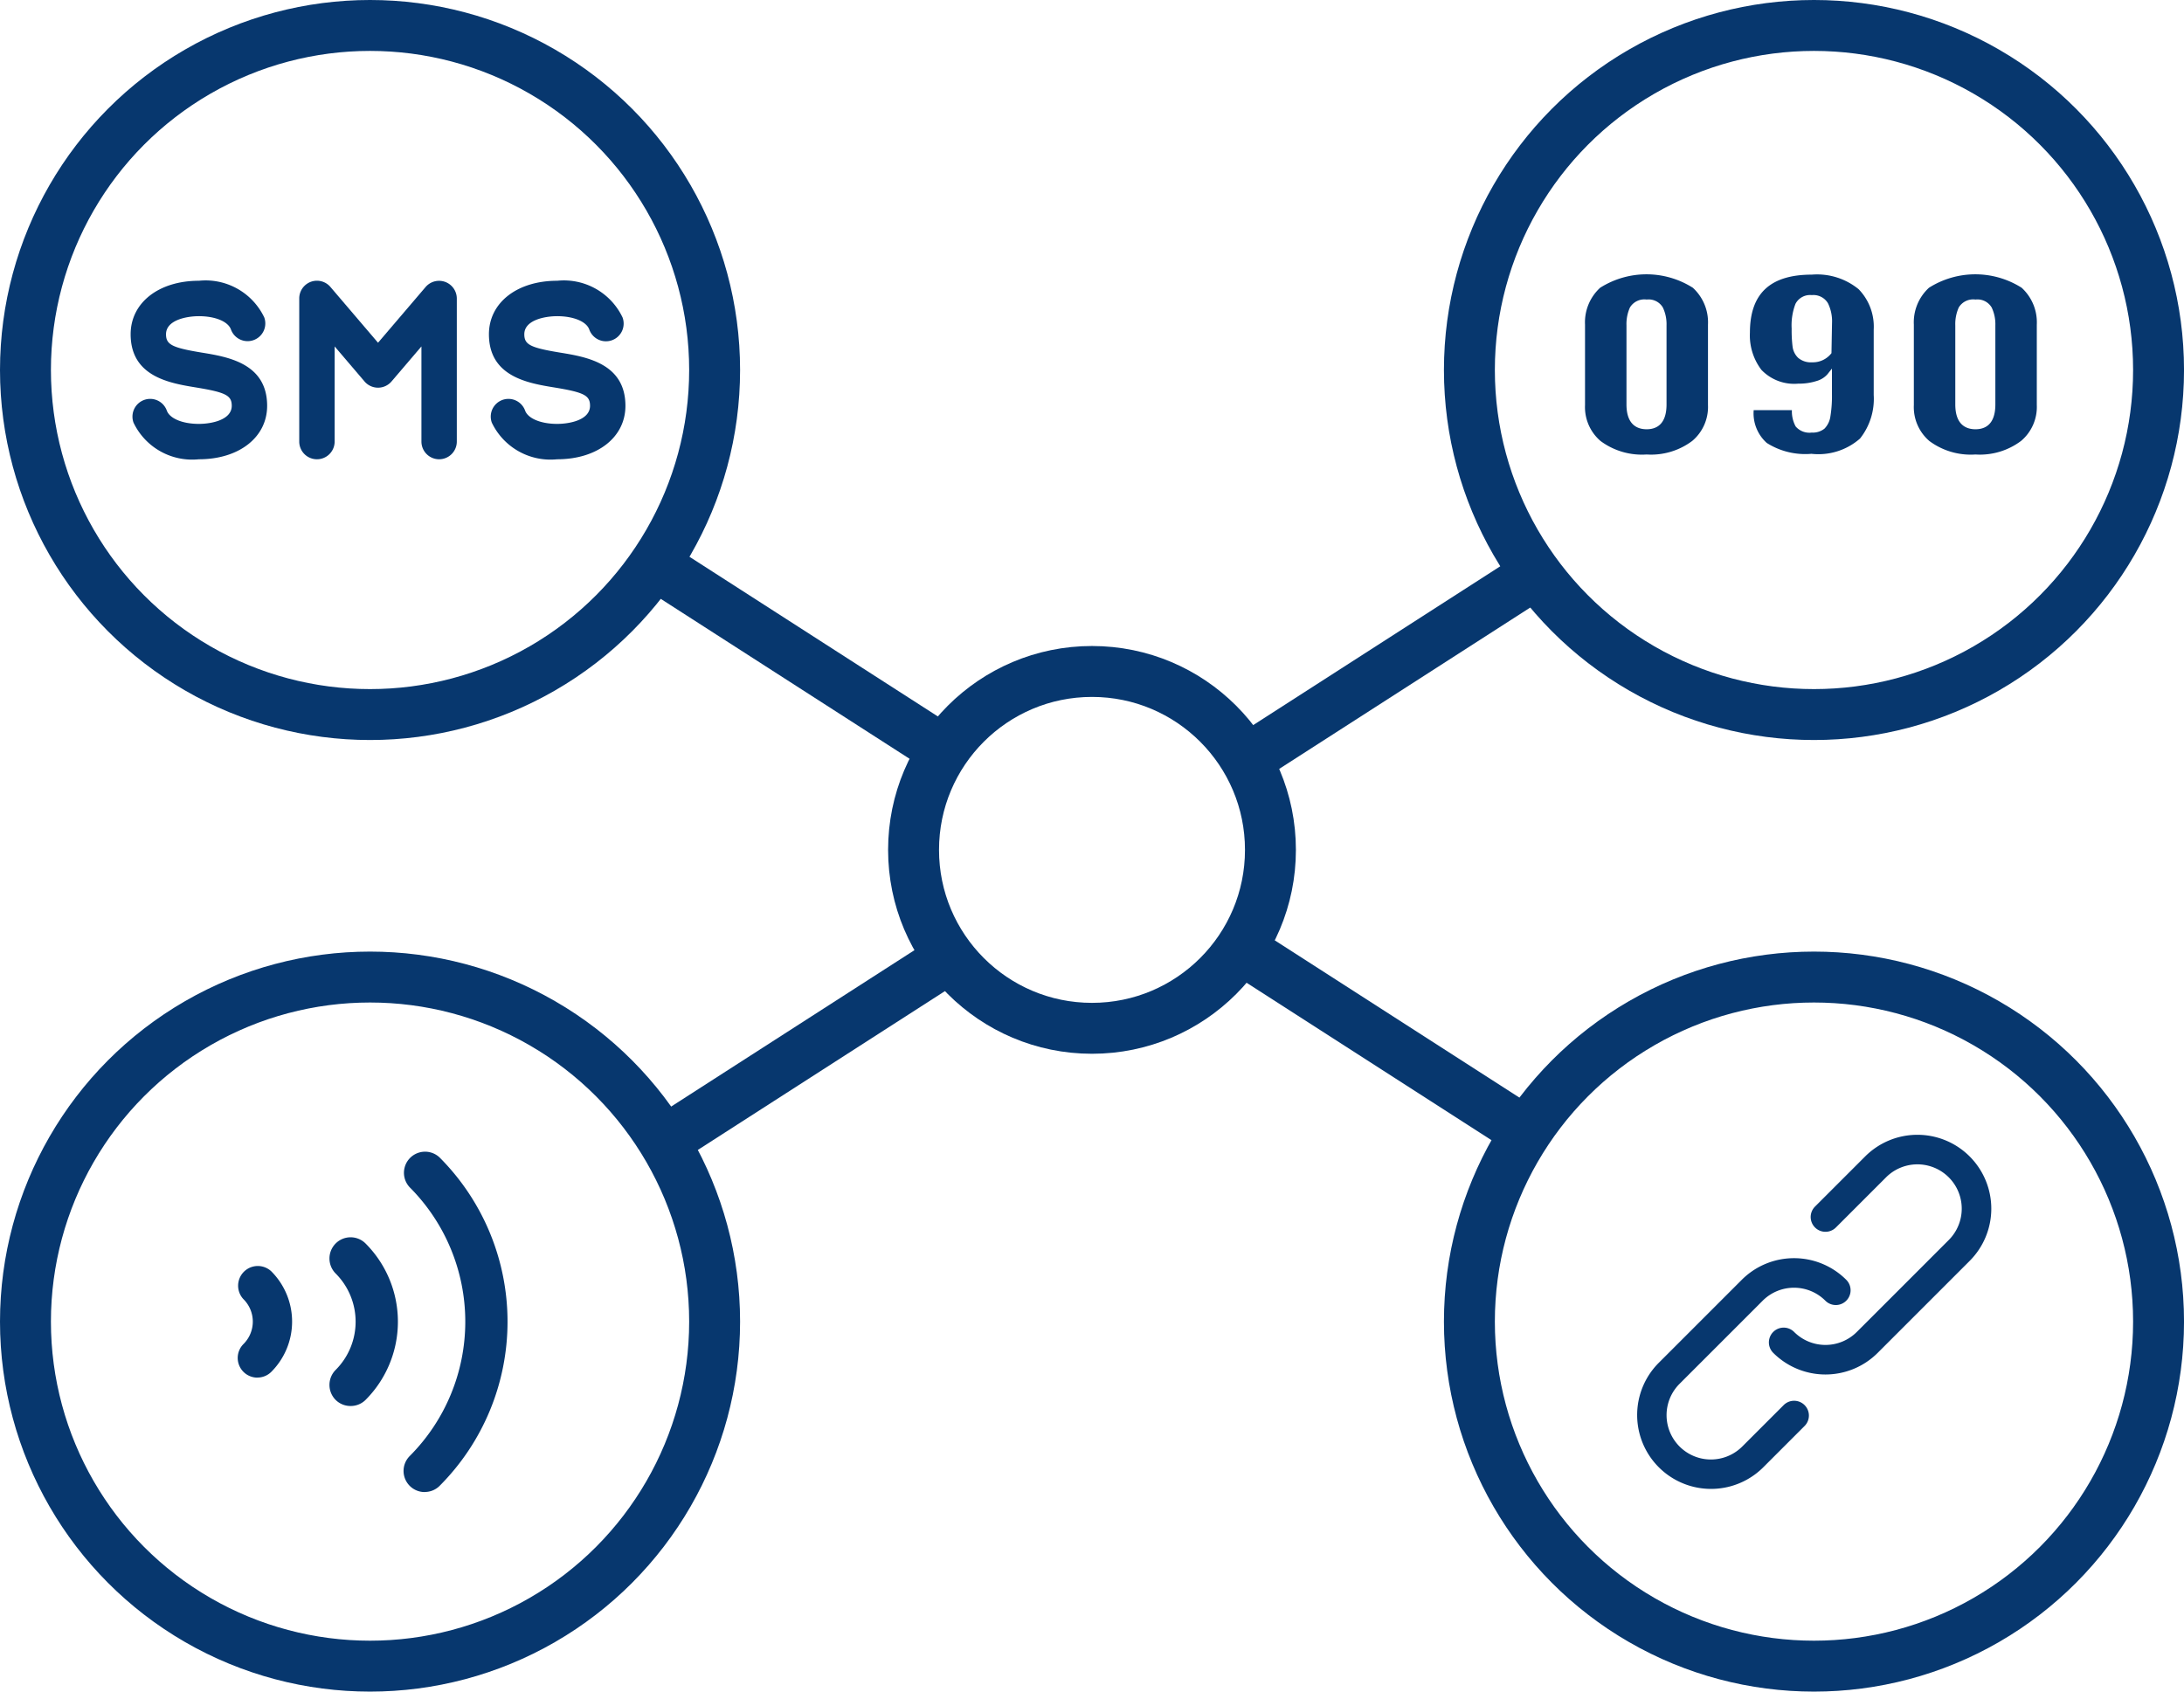
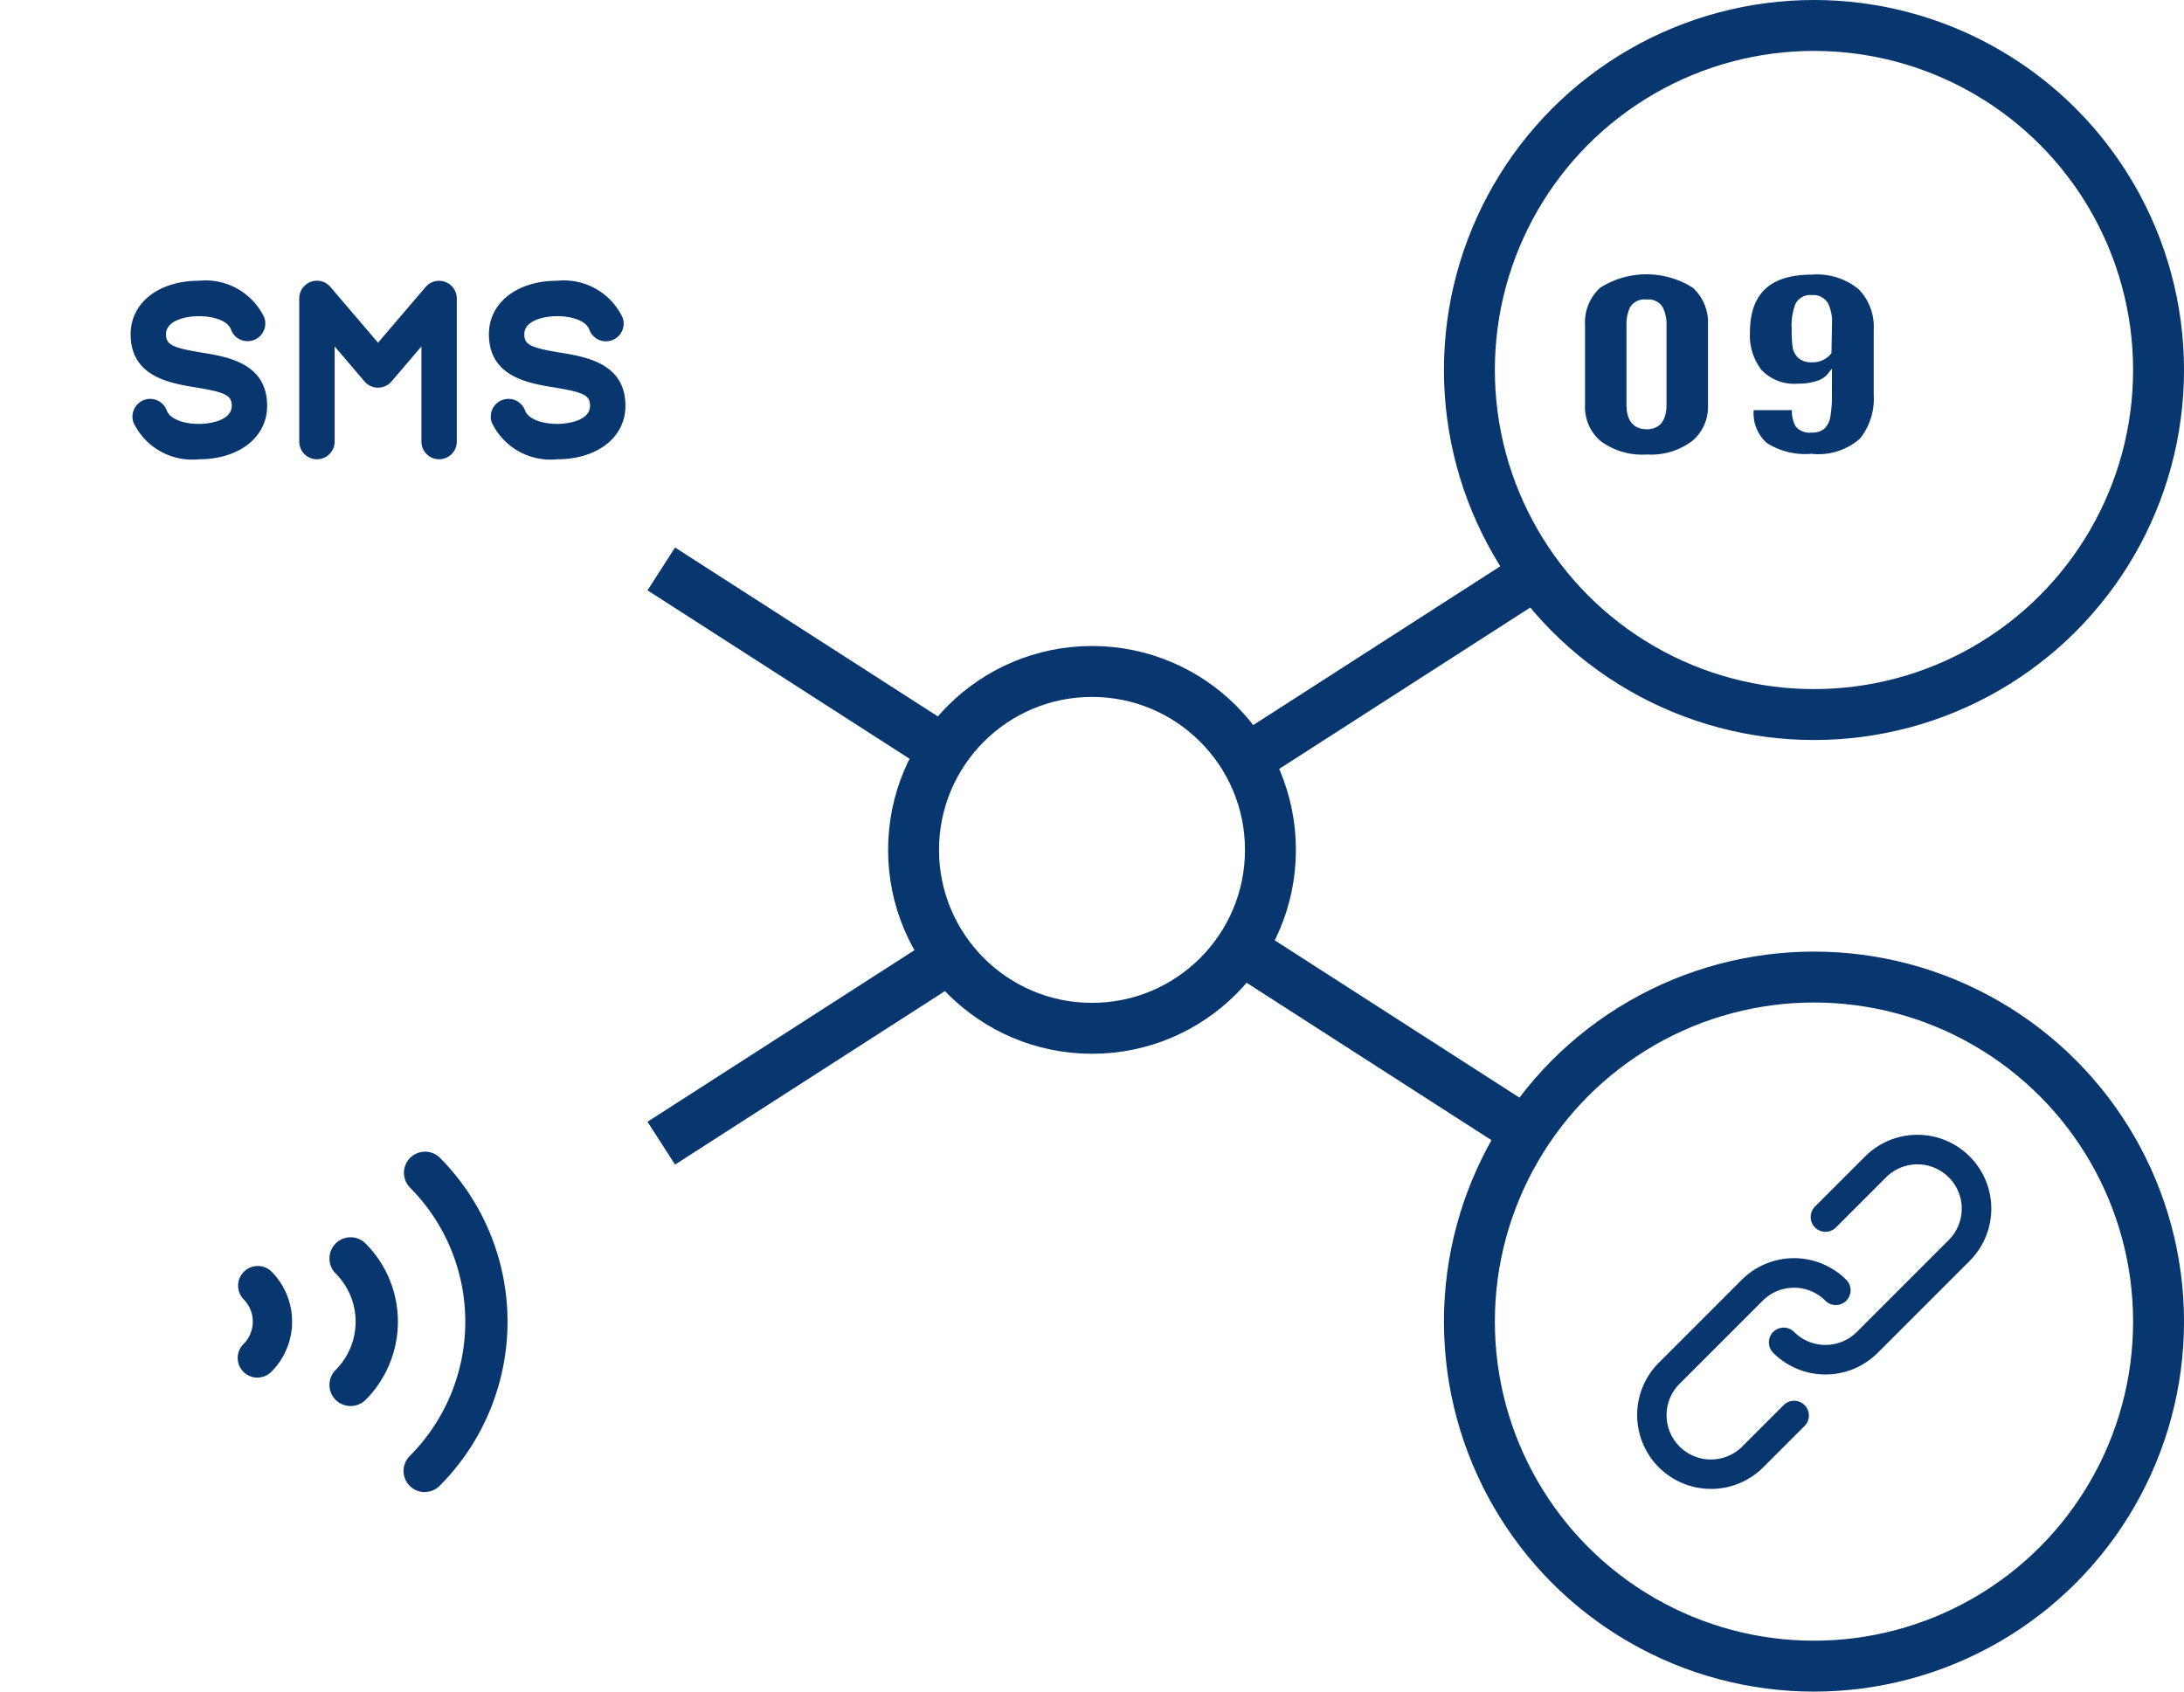
<svg xmlns="http://www.w3.org/2000/svg" width="107.228" height="83.061">
  <g data-name="Group 644" transform="translate(-1562.886 -1952.47)">
    <g data-name="Group 186">
      <g data-name="Group 185" fill="#07376e">
        <path data-name="Path 175" d="M1572.651 1975.021a3.19 3.19 0 01-3.21-1.8.871.871 0 01.522-1.113.868.868 0 011.113.522c.141.391.773.654 1.575.654.6 0 1.613-.187 1.613-.889 0-.51-.3-.661-1.754-.9-1.278-.209-3.21-.525-3.21-2.613 0-1.546 1.378-2.626 3.351-2.626a3.191 3.191 0 013.209 1.8.869.869 0 01-1.635.592c-.141-.391-.773-.653-1.574-.653-.6 0-1.614.187-1.614.888 0 .509.3.66 1.753.9 1.279.209 3.212.525 3.212 2.615-.002 1.543-1.378 2.623-3.351 2.623z" />
        <path data-name="Path 176" d="M1590.242 1975.021a3.192 3.192 0 01-3.21-1.8.87.87 0 01.817-1.165.871.871 0 01.818.574c.141.391.775.654 1.575.654.6 0 1.613-.187 1.613-.889 0-.51-.295-.661-1.754-.9-1.278-.209-3.21-.525-3.21-2.613 0-1.546 1.378-2.626 3.351-2.626a3.191 3.191 0 013.209 1.8.869.869 0 11-1.634.592c-.142-.391-.775-.653-1.575-.653-.6 0-1.614.187-1.614.888 0 .509.295.66 1.754.9 1.278.209 3.211.526 3.211 2.615 0 1.543-1.378 2.623-3.351 2.623z" />
        <path data-name="Path 177" d="M1584.446 1975.021a.87.87 0 01-.869-.869v-4.672l-1.47 1.722a.871.871 0 01-1.322 0l-1.469-1.722v4.672a.869.869 0 01-1.738 0v-7.028a.869.869 0 011.53-.565l2.338 2.74 2.339-2.74a.87.87 0 01.662-.3.882.882 0 01.3.054.873.873 0 01.567.816v7.028a.869.869 0 01-.868.864z" />
      </g>
    </g>
    <g data-name="Group 188">
      <g data-name="Group 187" fill="#07376e">
        <path data-name="Path 178" d="M1583.736 2025.729a1.03 1.03 0 00.733-.3 11.413 11.413 0 000-16.125 1.037 1.037 0 00-1.466 1.466 9.342 9.342 0 010 13.193 1.037 1.037 0 00.733 1.77z" />
        <path data-name="Path 179" d="M1580.1 2021.507a1.034 1.034 0 00.735-.3 5.438 5.438 0 000-7.679 1.038 1.038 0 00-1.47 0 1.044 1.044 0 000 1.472 3.349 3.349 0 010 4.736 1.044 1.044 0 000 1.472 1.032 1.032 0 00.735.299z" />
        <path data-name="Path 180" d="M1575.524 2020.111a.965.965 0 00.684-.283 3.492 3.492 0 000-4.931.967.967 0 00-1.367 1.367 1.553 1.553 0 010 2.2.966.966 0 00.683 1.65z" />
      </g>
    </g>
    <g data-name="Group 189" fill="#07376e">
      <path data-name="Path 181" d="M1643.732 1974.786a3.405 3.405 0 01-2.264-.662 2.192 2.192 0 01-.762-1.764v-3.951a2.3 2.3 0 01.742-1.809 4.249 4.249 0 014.552 0 2.3 2.3 0 01.743 1.809v3.951a2.182 2.182 0 01-.77 1.758 3.364 3.364 0 01-2.241.668zm0-7.608a.827.827 0 00-.82.388 1.984 1.984 0 00-.171.875v3.886c0 1.009.539 1.22.991 1.22s.976-.211.976-1.22v-3.886a1.907 1.907 0 00-.18-.871.81.81 0 00-.796-.392z" />
      <path data-name="Path 182" d="M1651.823 1974.753a3.525 3.525 0 01-2.193-.533 1.95 1.95 0 01-.644-1.6v-.01h1.877a1.548 1.548 0 00.185.8.888.888 0 00.789.3.911.911 0 00.626-.194 1.072 1.072 0 00.291-.606 6.129 6.129 0 00.075-1.1v-1.243l-.217.275a1.112 1.112 0 01-.537.336 2.857 2.857 0 01-.9.13 2.227 2.227 0 01-1.807-.675 2.788 2.788 0 01-.566-1.828c0-1.918.994-2.85 3.039-2.85a3.218 3.218 0 012.3.717 2.638 2.638 0 01.739 1.981v3.211a3.132 3.132 0 01-.673 2.14 3.093 3.093 0 01-2.384.749zm.014-7.793a.806.806 0 00-.8.433 2.936 2.936 0 00-.186 1.212 6.488 6.488 0 00.045.882.924.924 0 00.276.555.964.964 0 00.684.218 1.153 1.153 0 00.95-.449l.027-1.479a2.01 2.01 0 00-.2-.973.829.829 0 00-.796-.399z" />
-       <path data-name="Path 183" d="M1659.876 1974.786a3.405 3.405 0 01-2.264-.662 2.192 2.192 0 01-.762-1.764v-3.951a2.3 2.3 0 01.742-1.809 4.249 4.249 0 014.552 0 2.3 2.3 0 01.743 1.809v3.951a2.181 2.181 0 01-.77 1.758 3.364 3.364 0 01-2.241.668zm0-7.608a.826.826 0 00-.82.388 1.984 1.984 0 00-.171.875v3.886c0 1.009.539 1.22.991 1.22s.976-.211.976-1.22v-3.886a1.907 1.907 0 00-.18-.871.81.81 0 00-.796-.392z" />
    </g>
-     <circle data-name="Ellipse 43" cx="16.918" cy="16.918" r="16.918" transform="translate(1564.136 1953.72)" fill="none" stroke="#07376e" stroke-miterlimit="10" stroke-width="2.5" />
    <circle data-name="Ellipse 44" cx="16.918" cy="16.918" r="16.918" transform="translate(1635.029 1953.72)" fill="none" stroke="#07376e" stroke-miterlimit="10" stroke-width="2.5" />
-     <circle data-name="Ellipse 45" cx="16.918" cy="16.918" r="16.918" transform="translate(1564.136 2000.445)" fill="none" stroke="#07376e" stroke-miterlimit="10" stroke-width="2.5" />
    <circle data-name="Ellipse 46" cx="16.918" cy="16.918" r="16.918" transform="translate(1635.029 2000.445)" fill="none" stroke="#07376e" stroke-miterlimit="10" stroke-width="2.5" />
    <circle data-name="Ellipse 47" cx="8.761" cy="8.761" r="8.761" transform="translate(1607.739 1985.44)" fill="none" stroke="#07376e" stroke-miterlimit="10" stroke-width="2.5" />
    <path data-name="Line 7" fill="none" stroke="#07376e" stroke-miterlimit="10" stroke-width="2.5" d="M1609.451 1989.468l-14.098-9.063" />
    <path data-name="Line 8" fill="none" stroke="#07376e" stroke-miterlimit="10" stroke-width="2.5" d="M1624.556 1989.468l14.098-9.063" />
    <path data-name="Line 9" fill="none" stroke="#07376e" stroke-miterlimit="10" stroke-width="2.5" d="M1609.451 1999.539l-14.098 9.063" />
    <path data-name="Line 10" fill="none" stroke="#07376e" stroke-miterlimit="10" stroke-width="2.5" d="M1624.556 1999.539l14.098 9.063" />
    <g data-name="Group 192">
      <g data-name="Group 191">
        <g data-name="Group 190" fill="#07376e">
          <path data-name="Path 184" d="M1650.459 2021.463l-2.052 2.052a2.177 2.177 0 01-3.079-3.078l4.1-4.1a2.176 2.176 0 013.078 0 .725.725 0 001.026-1.026 3.627 3.627 0 00-5.13 0l-4.1 4.1a3.628 3.628 0 005.131 5.13l2.052-2.052a.725.725 0 00-1.026-1.026z" />
          <path data-name="Path 185" d="M1659.59 2009.253a3.627 3.627 0 00-5.13 0l-2.462 2.462a.725.725 0 001.026 1.026l2.462-2.462a2.176 2.176 0 013.078 3.078l-4.514 4.514a2.176 2.176 0 01-3.078 0 .725.725 0 00-1.026 1.026 3.627 3.627 0 005.13 0l4.514-4.514a3.627 3.627 0 000-5.13z" />
        </g>
      </g>
    </g>
  </g>
</svg>